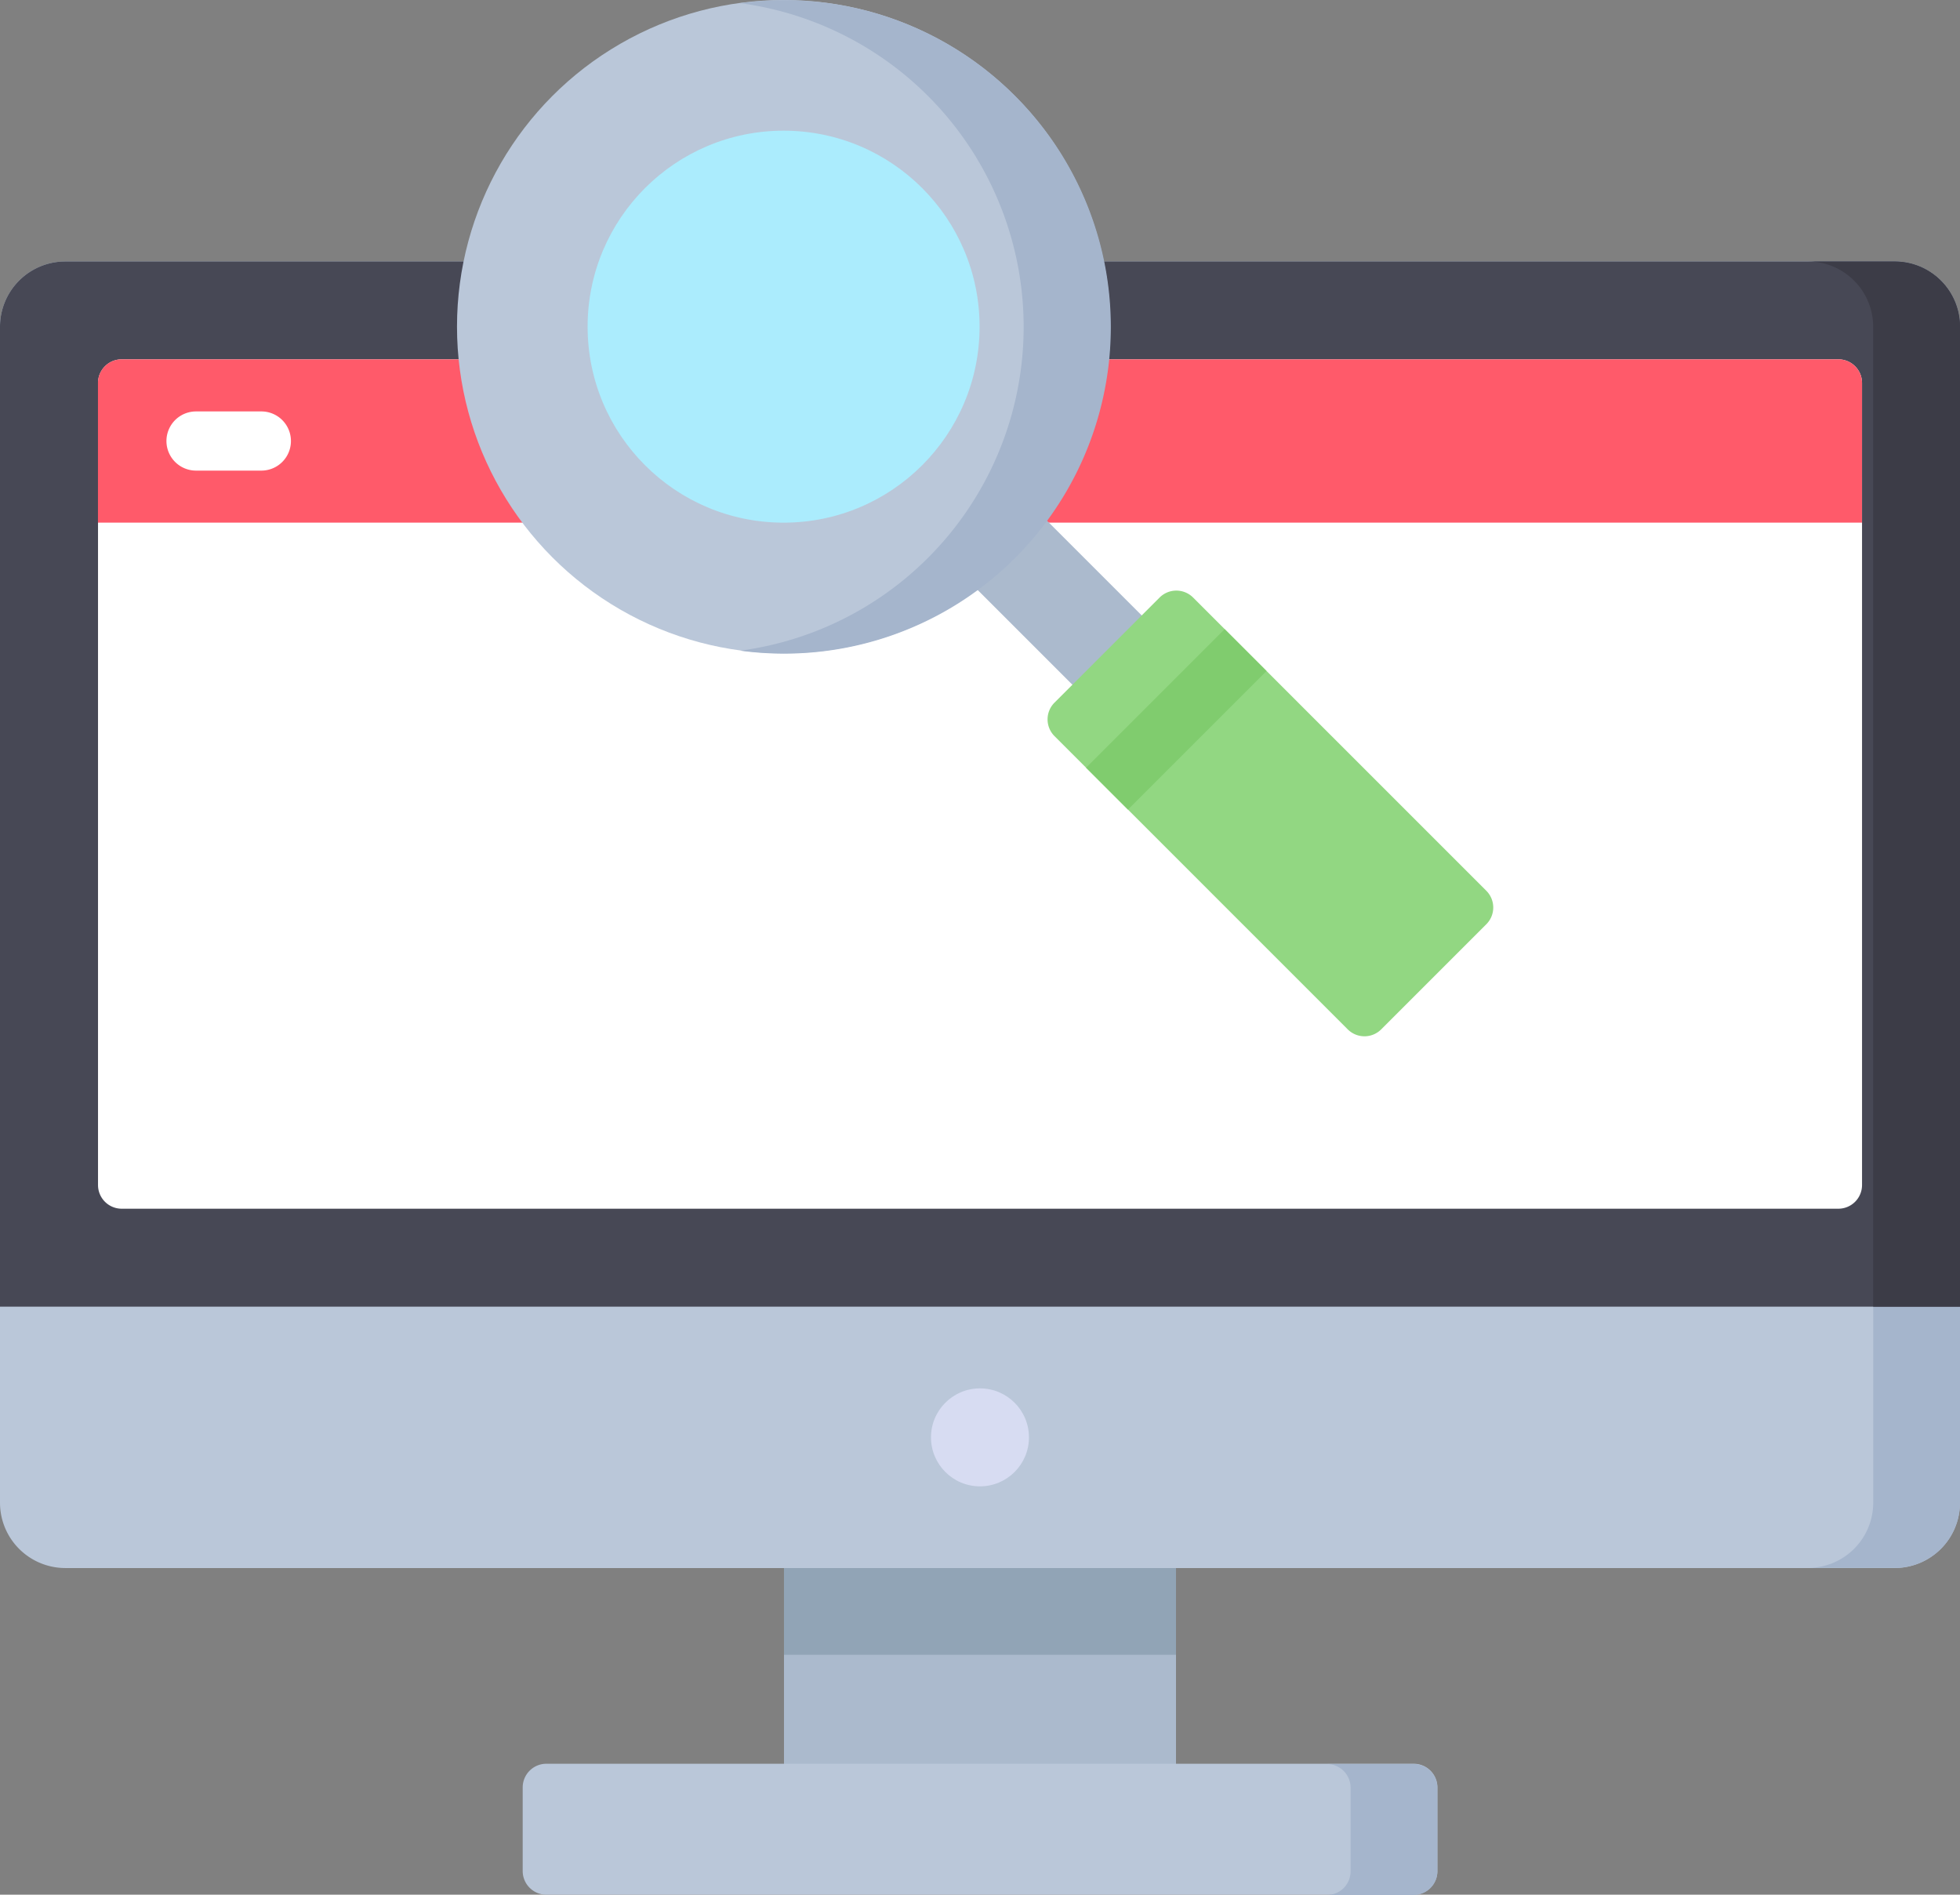
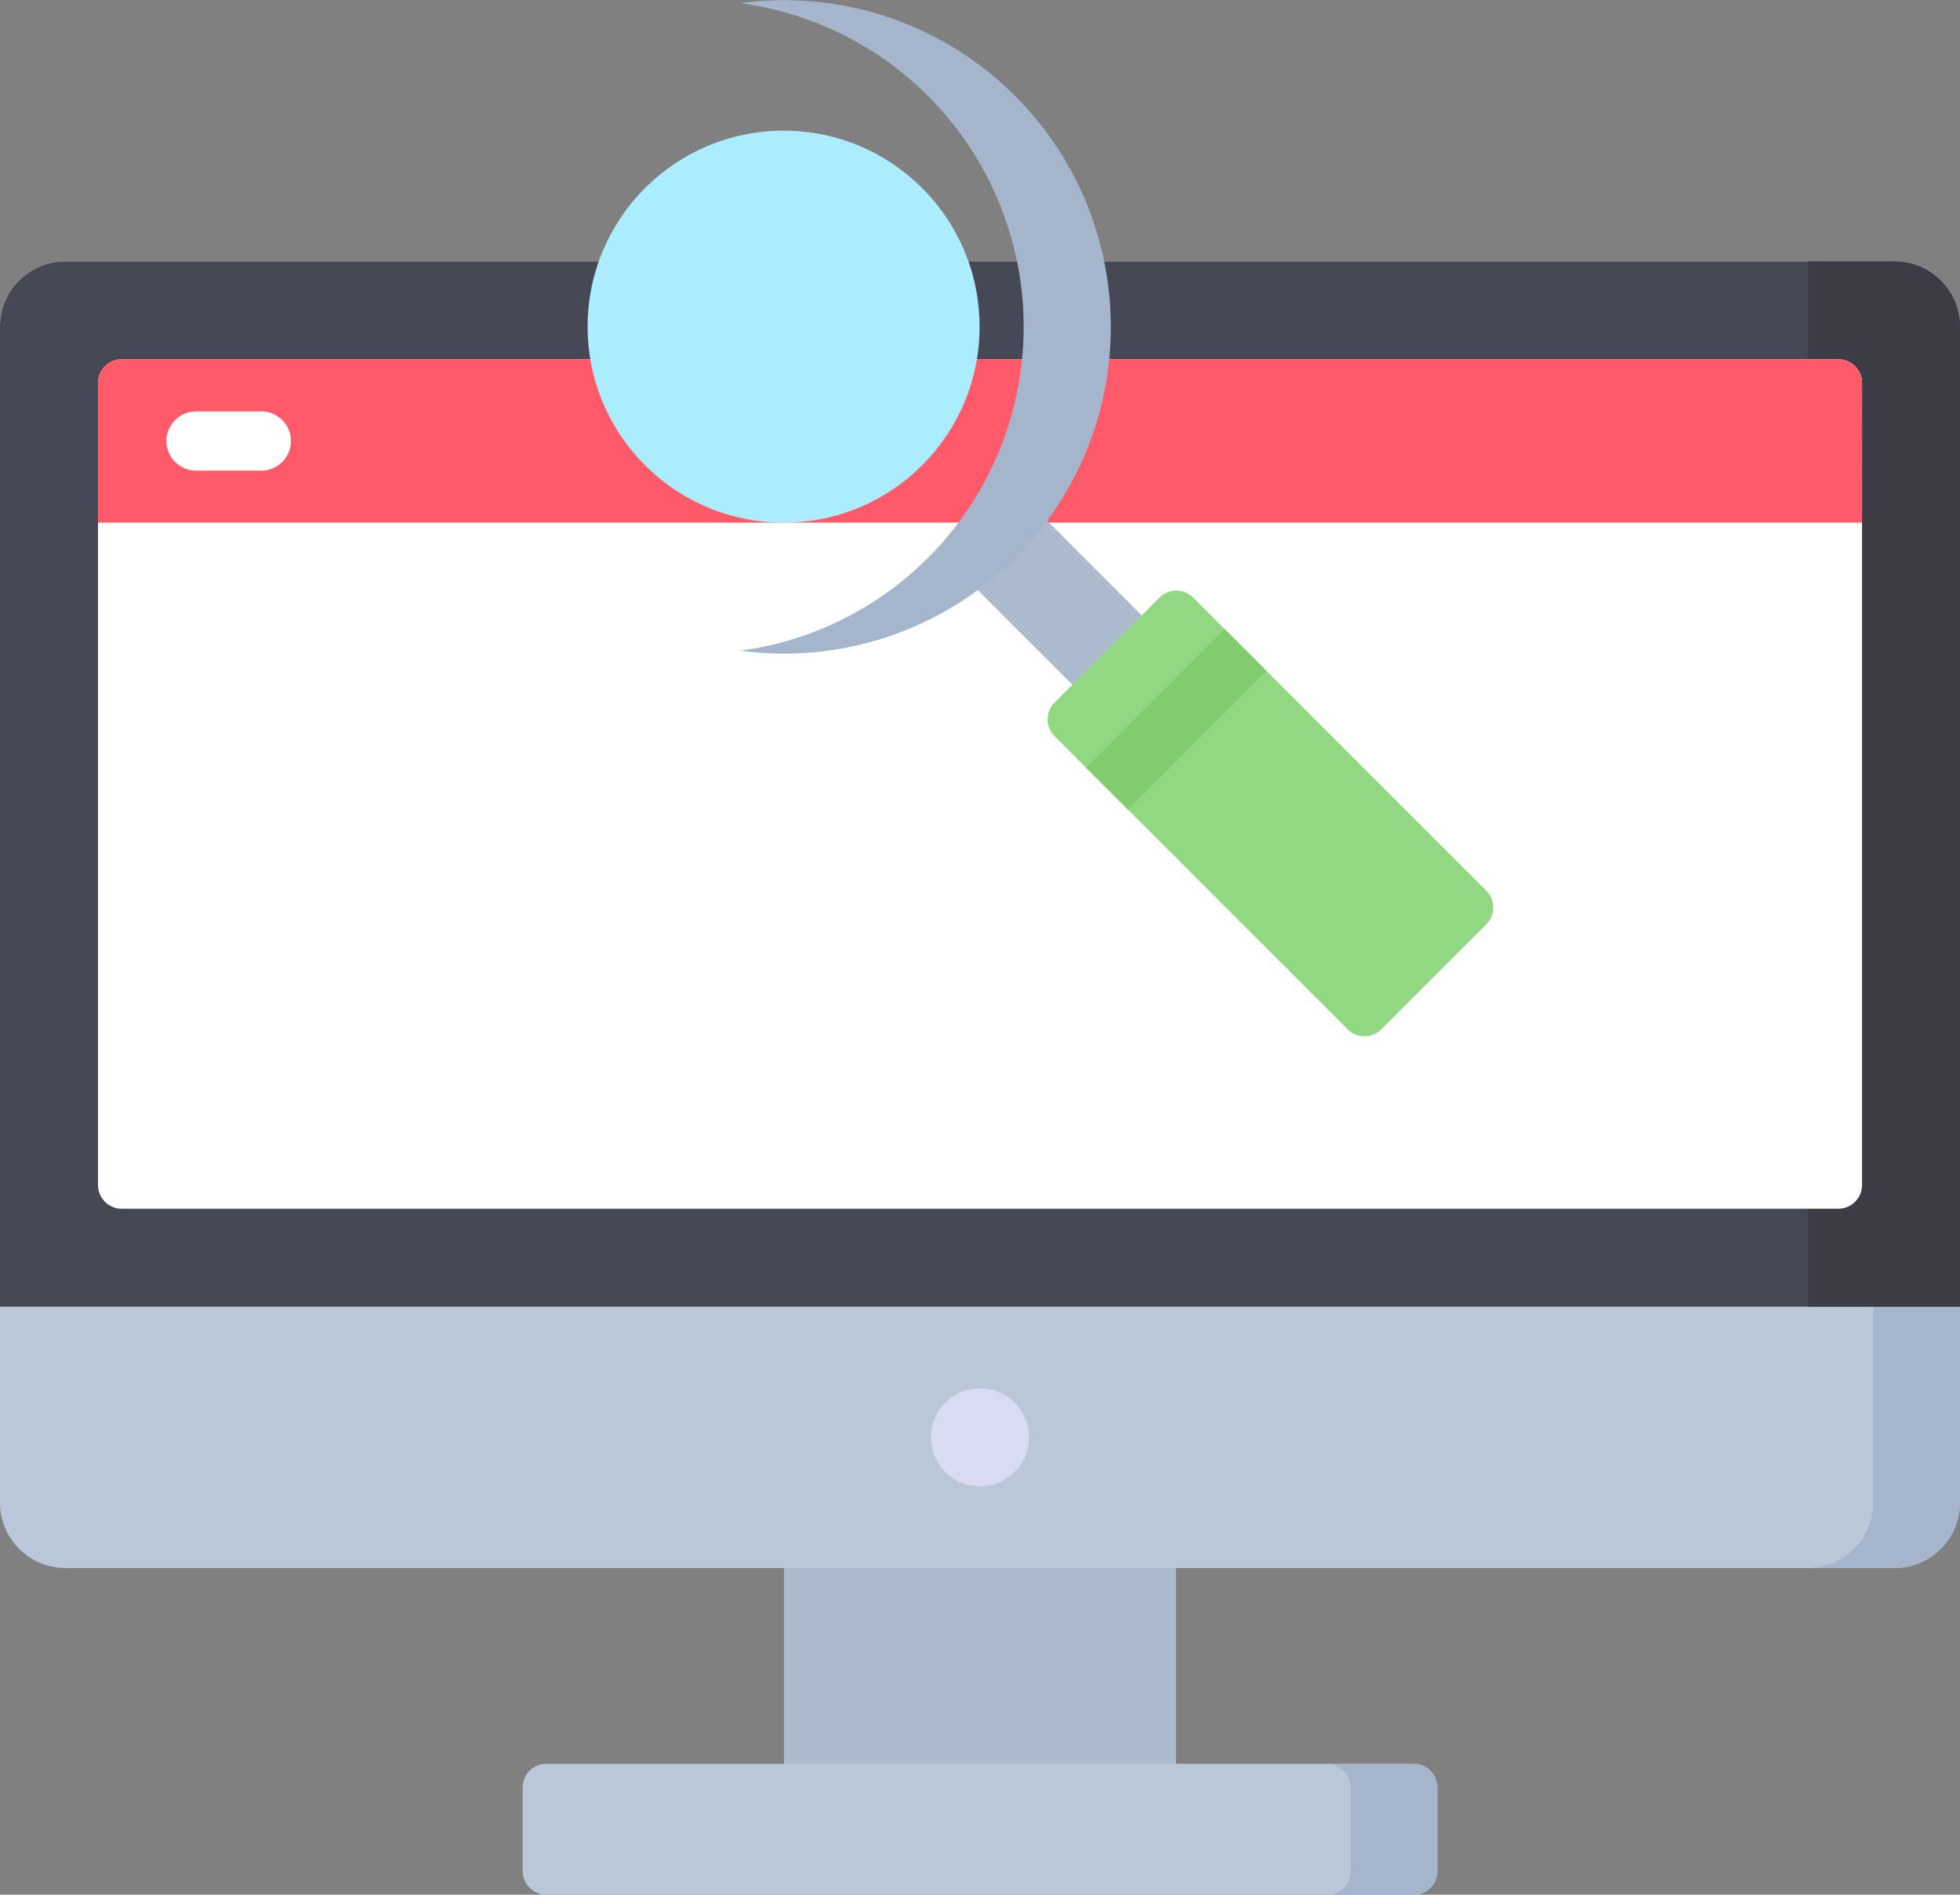
<svg xmlns="http://www.w3.org/2000/svg" width="35.173" height="34" viewBox="0 0 35.173 34">
  <rect x="0" y="0" width="35.173" height="34" fill="#808080" stroke="none" />
  <g id="search_7_" data-name="search (7)" transform="translate(0 -8.536)">
    <rect id="長方形_4601" data-name="長方形 4601" width="7.035" height="4.279" transform="translate(14.069 36.293)" fill="#abbacd" />
-     <rect id="長方形_4602" data-name="長方形 4602" width="7.035" height="1.938" transform="translate(14.069 36.293)" fill="#91a4b6" />
    <path id="パス_12640" data-name="パス 12640" d="M34,76.8a1.172,1.172,0,0,1,1.172,1.172v21.1A1.172,1.172,0,0,1,34,100.246H1.172A1.173,1.173,0,0,1,0,99.073v-21.1A1.172,1.172,0,0,1,1.172,76.8Z" transform="translate(0 -63.572)" fill="#bac7d9" />
    <path id="パス_12641" data-name="パス 12641" d="M473.827,76.8H472.27a1.172,1.172,0,0,1,1.172,1.172v21.1a1.172,1.172,0,0,1-1.172,1.172h1.557A1.172,1.172,0,0,0,475,99.073v-21.1A1.172,1.172,0,0,0,473.827,76.8Z" transform="translate(-439.826 -63.572)" fill="#a5b5cc" />
    <circle id="楕円形_29" data-name="楕円形 29" cx="0.879" cy="0.879" r="0.879" transform="translate(16.707 33.45)" fill="#d7dcf2" />
    <path id="パス_12642" data-name="パス 12642" d="M35.173,95.556V77.969A1.172,1.172,0,0,0,34,76.8H1.172A1.172,1.172,0,0,0,0,77.969V95.556Z" transform="translate(0 -63.572)" fill="#474855" />
-     <path id="パス_12643" data-name="パス 12643" d="M473.826,76.8h-1.557a1.172,1.172,0,0,1,1.172,1.172V95.556H475V77.969A1.172,1.172,0,0,0,473.826,76.8Z" transform="translate(-439.826 -63.572)" fill="#3c3c47" />
+     <path id="パス_12643" data-name="パス 12643" d="M473.826,76.8h-1.557V95.556H475V77.969A1.172,1.172,0,0,0,473.826,76.8Z" transform="translate(-439.826 -63.572)" fill="#3c3c47" />
    <path id="パス_12644" data-name="パス 12644" d="M25.6,102.822v14.392a.425.425,0,0,0,.425.425H56.831a.425.425,0,0,0,.425-.425V102.822a.425.425,0,0,0-.425-.425H26.025A.425.425,0,0,0,25.6,102.822Z" transform="translate(-23.841 -87.413)" fill="#fff" />
    <path id="パス_12645" data-name="パス 12645" d="M57.256,105.328H25.6v-2.506a.425.425,0,0,1,.425-.425H56.832a.425.425,0,0,1,.425.425Z" transform="translate(-23.842 -87.413)" fill="#ff5a6a" />
    <path id="パス_12646" data-name="パス 12646" d="M45.178,117.066H44.006a.531.531,0,1,1,0-1.062h1.172a.531.531,0,1,1,0,1.062Z" transform="translate(-40.488 -100.085)" fill="#fff" />
    <path id="パス_12647" data-name="パス 12647" d="M152.524,471.676H136.96a.425.425,0,0,1-.425-.425v-1.5a.425.425,0,0,1,.425-.425h15.565a.425.425,0,0,1,.425.425v1.5A.425.425,0,0,1,152.524,471.676Z" transform="translate(-127.155 -429.14)" fill="#bac7d9" />
    <path id="パス_12648" data-name="パス 12648" d="M348.179,469.33h-1.557a.425.425,0,0,1,.425.425v1.5a.425.425,0,0,1-.425.425h1.557a.425.425,0,0,0,.425-.425v-1.5A.425.425,0,0,0,348.179,469.33Z" transform="translate(-322.81 -429.139)" fill="#a5b5cc" />
    <rect id="長方形_4603" data-name="長方形 4603" width="2.596" height="1.759" transform="translate(18.736 17.827) rotate(45)" fill="#abbacd" />
    <path id="パス_12649" data-name="パス 12649" d="M279.025,170.672l-5.263-5.263a.425.425,0,0,1,0-.6l1.887-1.887a.425.425,0,0,1,.6,0l5.263,5.263a.425.425,0,0,1,0,.6l-1.887,1.887A.425.425,0,0,1,279.025,170.672Z" transform="translate(-254.839 -143.664)" fill="#92d782" />
    <rect id="長方形_4604" data-name="長方形 4604" width="3.517" height="1.062" transform="translate(22.728 20.577) rotate(135)" fill="#80cc6e" />
-     <circle id="楕円形_30" data-name="楕円形 30" cx="5.862" cy="5.862" r="5.862" transform="translate(8.201 8.536)" fill="#bac7d9" />
    <path id="パス_12650" data-name="パス 12650" d="M198.3,10.26A5.852,5.852,0,0,0,193.372,8.6a5.861,5.861,0,0,1,0,11.619A5.862,5.862,0,0,0,198.3,10.26Z" transform="translate(-180.088 -0.007)" fill="#a5b5cc" />
    <circle id="楕円形_31" data-name="楕円形 31" cx="3.517" cy="3.517" r="3.517" transform="translate(10.545 10.881)" fill="#abecfd" />
  </g>
</svg>